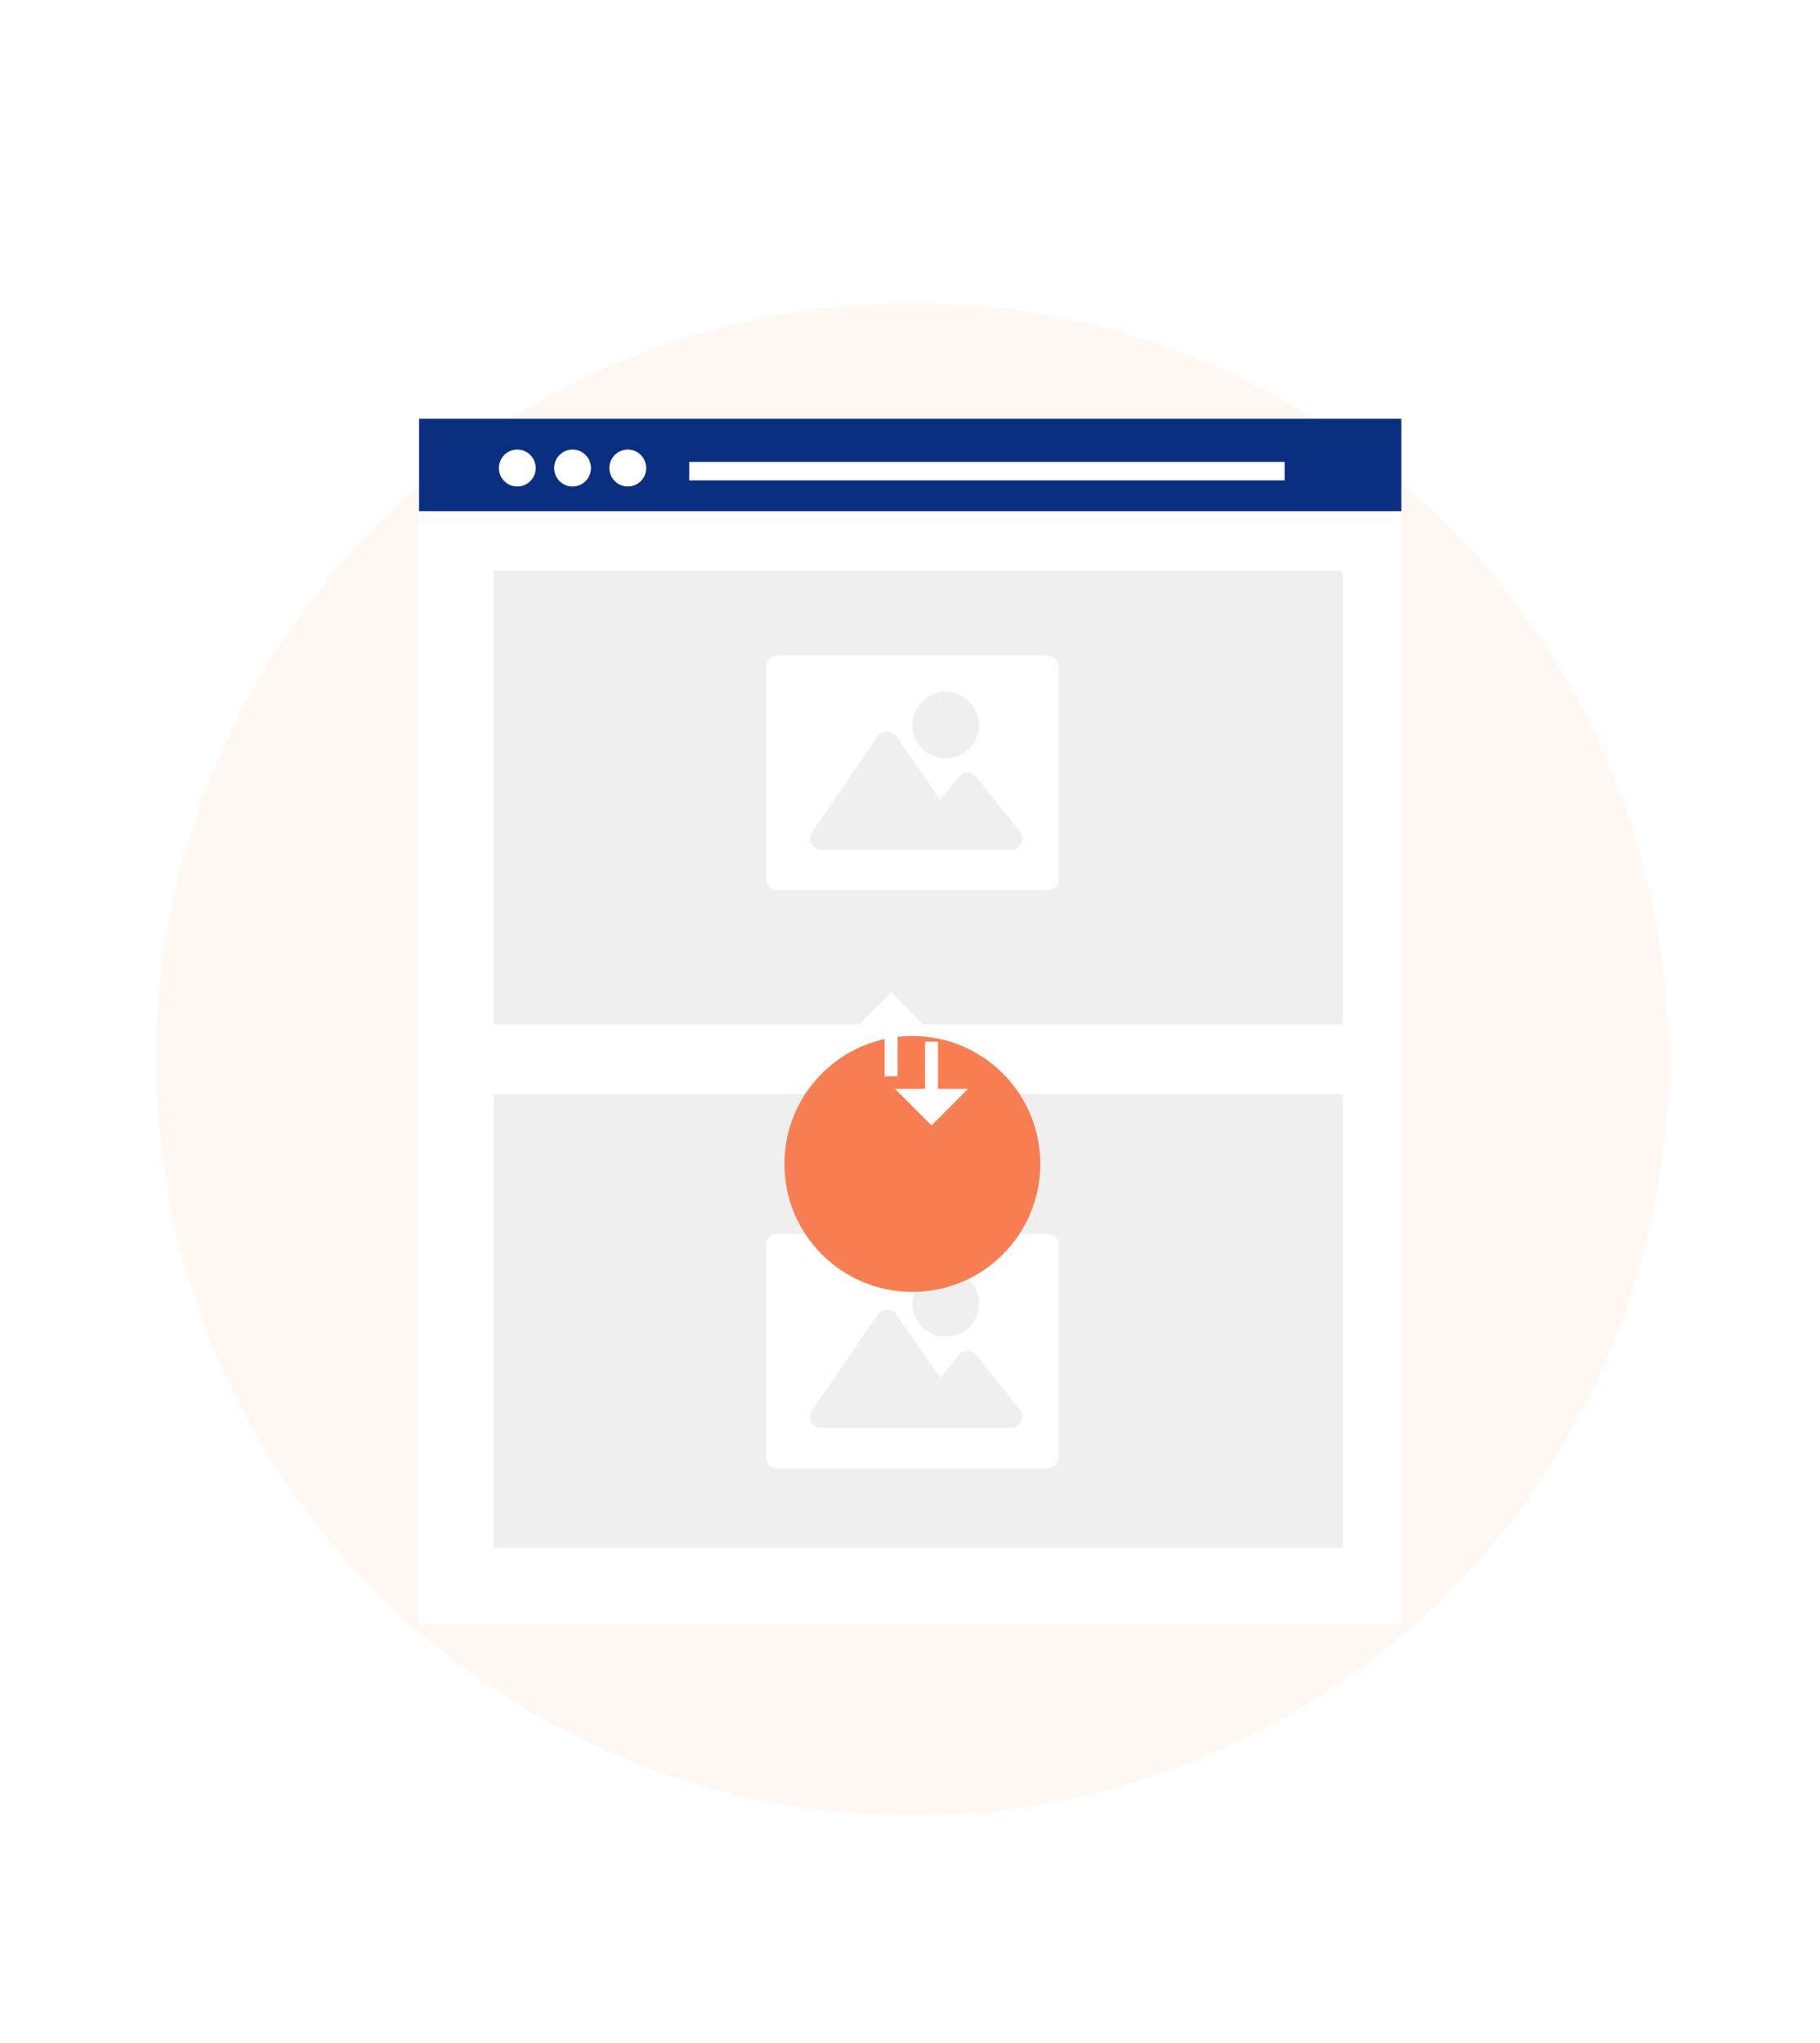
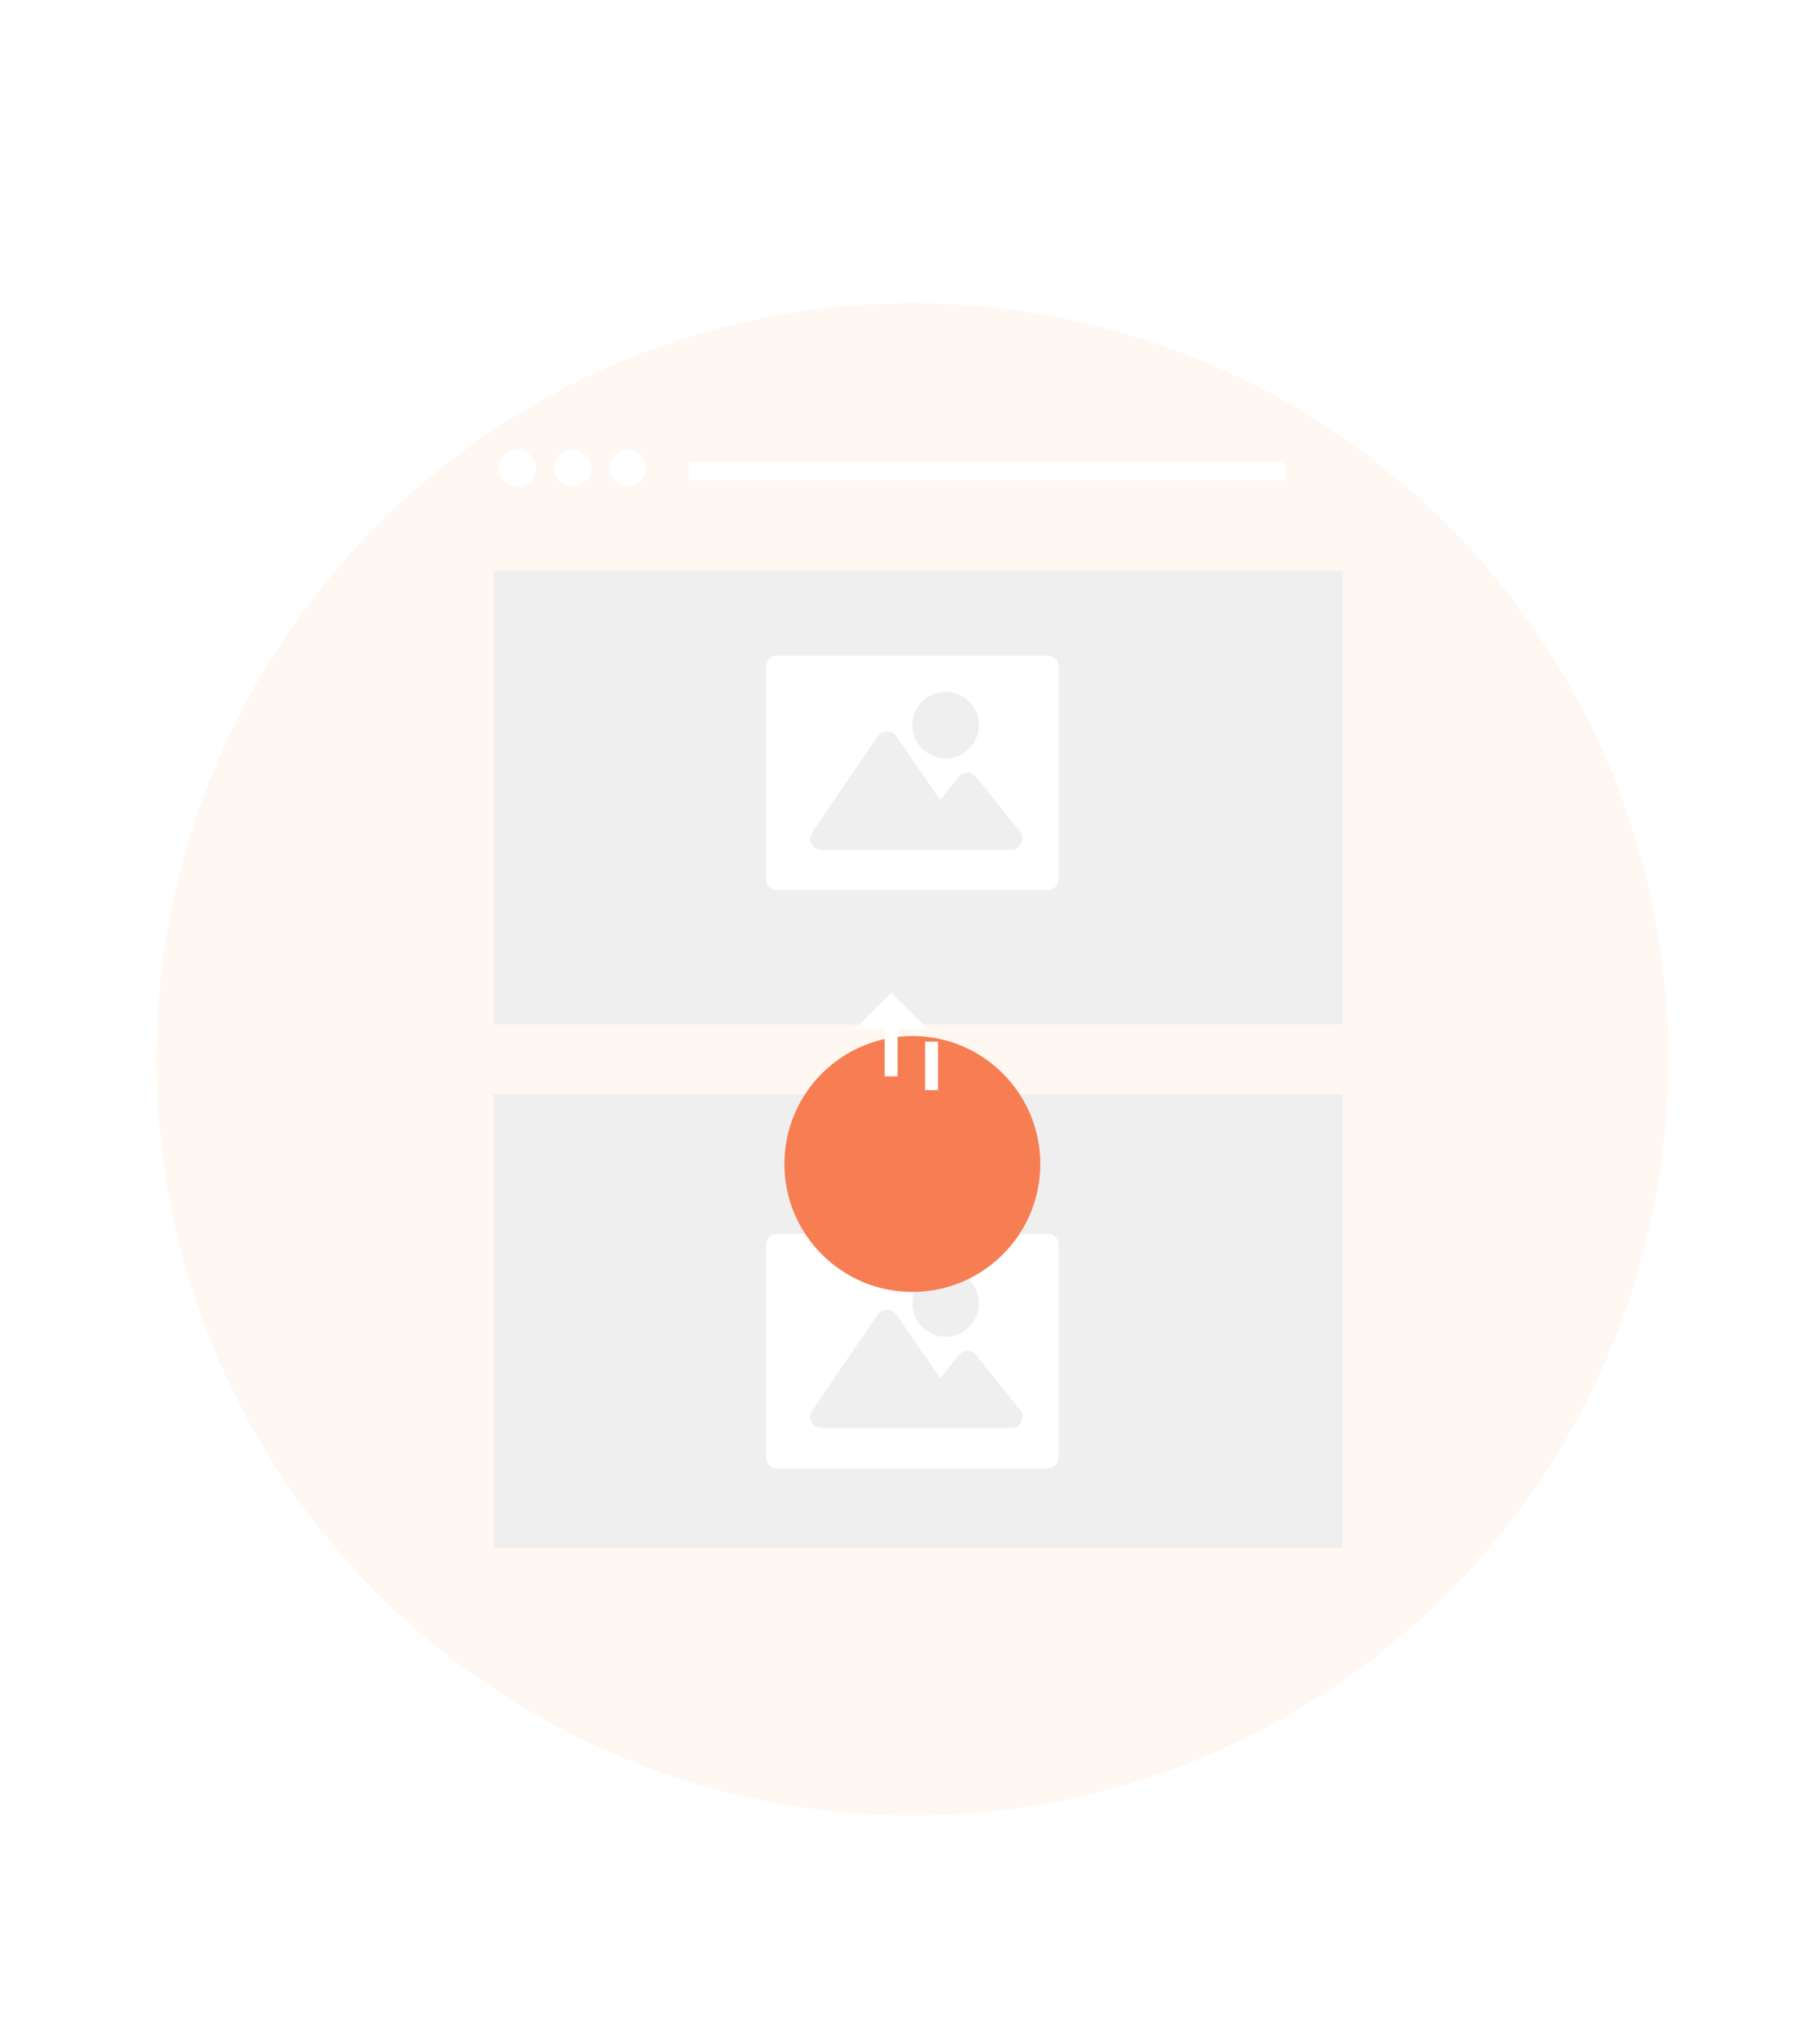
<svg xmlns="http://www.w3.org/2000/svg" width="156.471" height="175.616" viewBox="0 0 156.471 175.616">
  <defs>
    <filter id="Rectangle_3_copy" x="0" y="0" width="156.471" height="175.616" filterUnits="userSpaceOnUse">
      <feOffset input="SourceAlpha" />
      <feGaussianBlur stdDeviation="12" result="blur" />
      <feFlood flood-opacity="0.22" />
      <feComposite operator="in" in2="blur" />
      <feComposite in="SourceGraphic" />
    </filter>
    <filter id="Ellipse_339" x="58.441" y="80.059" width="40" height="40" filterUnits="userSpaceOnUse">
      <feOffset dy="9" input="SourceAlpha" />
      <feGaussianBlur stdDeviation="3" result="blur-2" />
      <feFlood flood-opacity="0.078" />
      <feComposite operator="in" in2="blur-2" />
      <feComposite in="SourceGraphic" />
    </filter>
  </defs>
  <g id="Compare_URLs" data-name="Compare URLs" transform="translate(-1060.559 -1230.941)">
    <circle id="Ellipse_8" data-name="Ellipse 8" cx="65" cy="65" r="65" transform="translate(1074 1257)" fill="#fff7f2" />
    <g id="Group_4070" data-name="Group 4070" transform="translate(1096.559 1266.941)">
      <g id="Group_15_copy" data-name="Group 15 copy" transform="translate(0)">
        <g id="Rectangle_3_copy-2" data-name="Rectangle 3 copy">
          <g transform="matrix(1, 0, 0, 1, -36, -36)" filter="url(#Rectangle_3_copy)">
-             <rect id="Rectangle_3_copy-3" data-name="Rectangle 3 copy" width="84.471" height="103.616" transform="translate(36 36)" fill="#fff" />
-           </g>
+             </g>
        </g>
      </g>
-       <path id="Path_4257" data-name="Path 4257" d="M0,0H84.441V7.941H0Z" transform="translate(0.031)" fill="#0a2e80" />
      <g id="Group_26" data-name="Group 26" transform="translate(6.891 2.647)">
        <g id="Group_23" data-name="Group 23" transform="translate(9.5 0)">
          <ellipse id="Ellipse_1" data-name="Ellipse 1" cx="1.583" cy="1.588" rx="1.583" ry="1.588" transform="translate(0)" fill="#fff" />
        </g>
        <g id="Group_24" data-name="Group 24" transform="translate(4.75 0)">
          <ellipse id="Ellipse_2" data-name="Ellipse 2" cx="1.583" cy="1.588" rx="1.583" ry="1.588" transform="translate(0)" fill="#fff" />
        </g>
        <g id="Group_25" data-name="Group 25" transform="translate(0 0)">
          <ellipse id="Ellipse_3" data-name="Ellipse 3" cx="1.583" cy="1.588" rx="1.583" ry="1.588" fill="#fff" />
        </g>
      </g>
      <rect id="Rectangle_23" data-name="Rectangle 23" width="51.192" height="1.588" transform="translate(23.252 3.706)" fill="#fff" />
    </g>
    <g id="Group_4071" data-name="Group 4071" transform="translate(1102.677 1279.559)">
      <g id="Group_4059" data-name="Group 4059" transform="translate(0 0)">
        <rect id="Rectangle_942" data-name="Rectangle 942" width="73" height="39" transform="translate(0.323 0.441)" fill="#efefef" />
      </g>
      <g id="Group_4060" data-name="Group 4060" transform="translate(0 45.118)">
        <rect id="Rectangle_942-2" data-name="Rectangle 942" width="73" height="39" transform="translate(0.323 0.324)" fill="#efefef" />
        <g id="photo" transform="translate(23.752 12.326)">
          <path id="Path_4261" data-name="Path 4261" d="M24.182,66.4a.947.947,0,0,0,.965-.965V47.2a.947.947,0,0,0-.965-.965H.964A.947.947,0,0,0,0,47.2V65.435a.947.947,0,0,0,.965.965Z" transform="translate(0 -46.237)" fill="#fff" />
          <g id="Group_4072" data-name="Group 4072" transform="translate(3.789 3.12)">
            <path id="Path_4262" data-name="Path 4262" d="M210,99.777a2.862,2.862,0,1,0-2.862,2.862A2.862,2.862,0,0,0,210,99.777Z" transform="translate(-195.493 -96.915)" fill="#efefef" />
            <path id="Path_4263" data-name="Path 4263" d="M68.142,152.294h0a1.006,1.006,0,0,0-.8.418l-5.628,8.232a1,1,0,0,0-.064,1,.941.941,0,0,0,.868.515h16.3a.968.968,0,0,0,.868-.547.934.934,0,0,0-.128-1.029L75.8,156.185a.962.962,0,0,0-.739-.354.915.915,0,0,0-.739.354l-1.608,1.994-3.762-5.468A1.006,1.006,0,0,0,68.142,152.294Z" transform="translate(-61.544 -148.886)" fill="#efefef" />
          </g>
        </g>
      </g>
      <g transform="matrix(1, 0, 0, 1, -42.12, -48.62)" filter="url(#Ellipse_339)">
        <circle id="Ellipse_339-2" data-name="Ellipse 339" cx="11" cy="11" r="11" transform="translate(67.44 80.06)" fill="#f77e53" />
      </g>
      <g id="Group_4067" data-name="Group 4067" transform="translate(31.353 48.126) rotate(-90)">
        <g id="Group_4063" data-name="Group 4063" transform="translate(4.217)">
          <g id="Group_4061" data-name="Group 4061" transform="translate(0 2.586)">
            <rect id="Rectangle_943" data-name="Rectangle 943" width="4.165" height="1.111" fill="#fff" />
          </g>
          <g id="Group_4062" data-name="Group 4062" transform="translate(4.061)">
            <path id="Path_4258" data-name="Path 4258" d="M0,0,3.141,3.141,0,6.283Z" fill="#fff" />
          </g>
        </g>
        <g id="Group_4066" data-name="Group 4066" transform="translate(0 3.473)">
          <g id="Group_4064" data-name="Group 4064" transform="translate(3.037 2.586)">
            <rect id="Rectangle_944" data-name="Rectangle 944" width="4.165" height="1.111" fill="#fff" />
          </g>
          <g id="Group_4065" data-name="Group 4065">
-             <path id="Path_4259" data-name="Path 4259" d="M3.141,6.283,0,3.141,3.141,0Z" fill="#fff" />
-           </g>
+             </g>
        </g>
      </g>
      <g id="photo-2" data-name="photo" transform="translate(23.752 7.738)">
        <path id="Path_4261-2" data-name="Path 4261" d="M24.182,66.4a.947.947,0,0,0,.965-.965V47.2a.947.947,0,0,0-.965-.965H.964A.947.947,0,0,0,0,47.2V65.435a.947.947,0,0,0,.965.965Z" transform="translate(0 -46.237)" fill="#fff" />
        <g id="Group_4072-2" data-name="Group 4072" transform="translate(3.789 3.12)">
          <path id="Path_4262-2" data-name="Path 4262" d="M210,99.777a2.862,2.862,0,1,0-2.862,2.862A2.862,2.862,0,0,0,210,99.777Z" transform="translate(-195.493 -96.915)" fill="#efefef" />
          <path id="Path_4263-2" data-name="Path 4263" d="M68.142,152.294h0a1.006,1.006,0,0,0-.8.418l-5.628,8.232a1,1,0,0,0-.064,1,.941.941,0,0,0,.868.515h16.3a.968.968,0,0,0,.868-.547.934.934,0,0,0-.128-1.029L75.8,156.185a.962.962,0,0,0-.739-.354.915.915,0,0,0-.739.354l-1.608,1.994-3.762-5.468A1.006,1.006,0,0,0,68.142,152.294Z" transform="translate(-61.544 -148.886)" fill="#efefef" />
        </g>
      </g>
    </g>
  </g>
</svg>